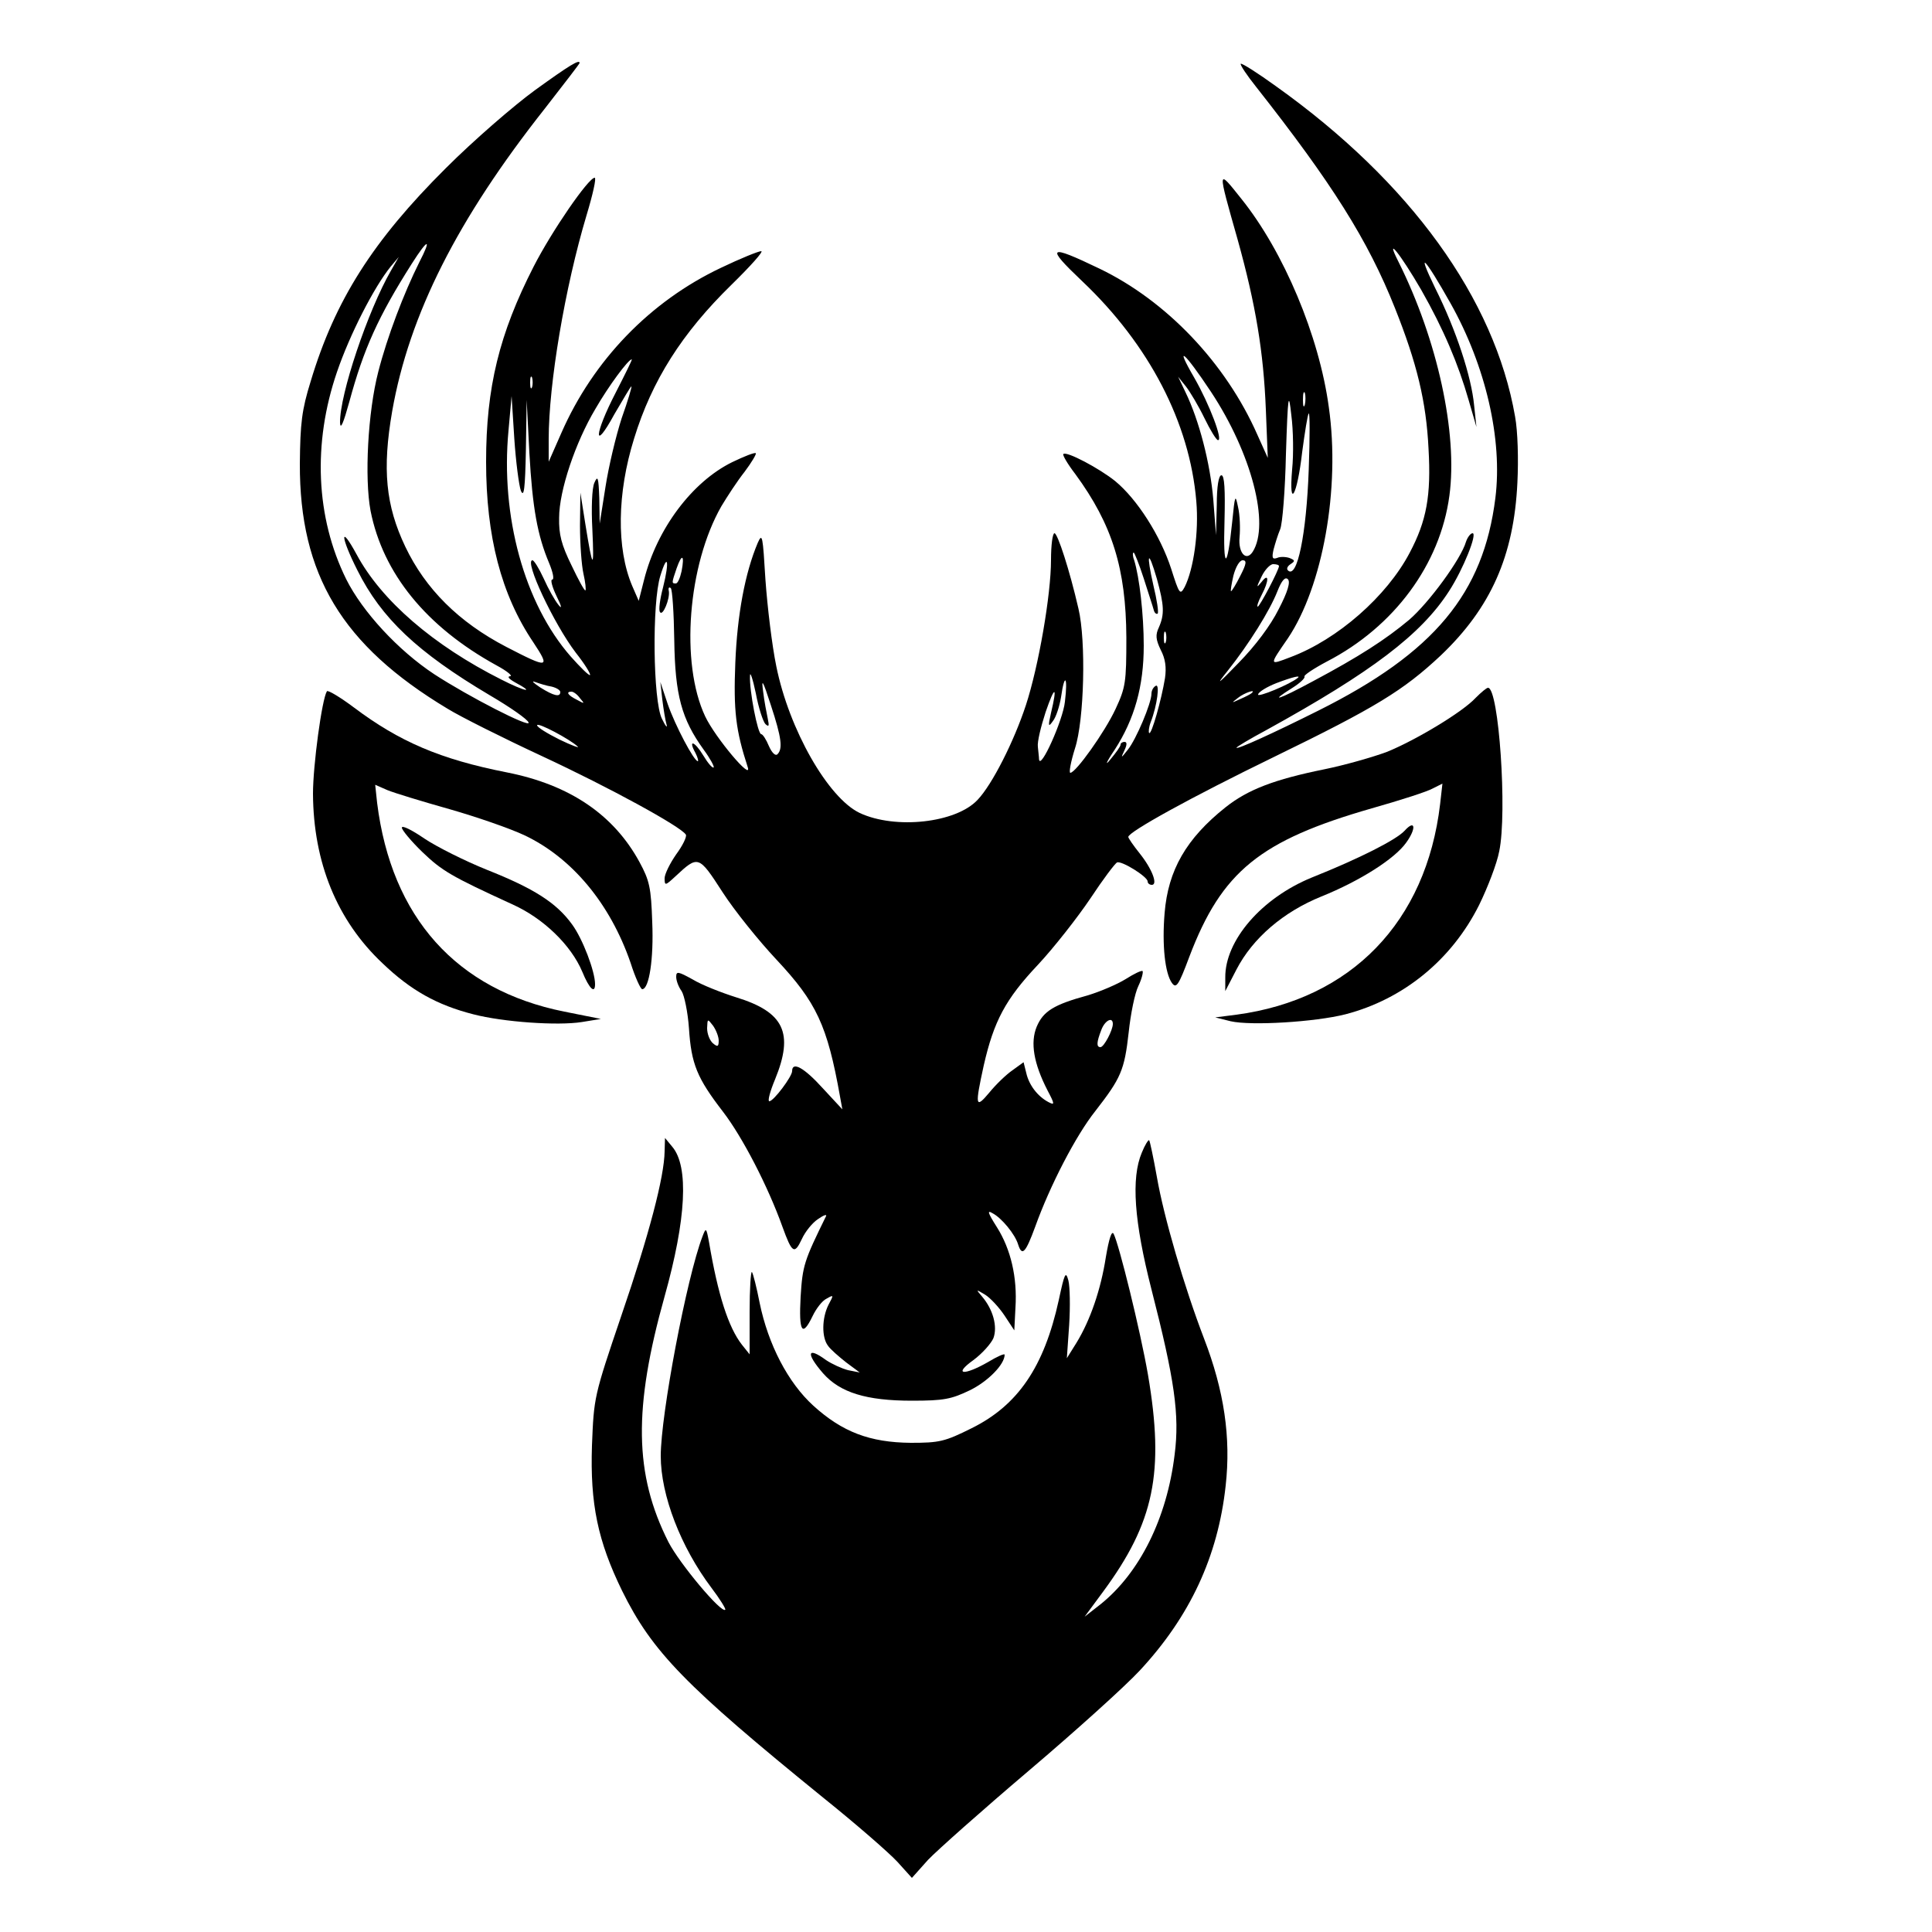
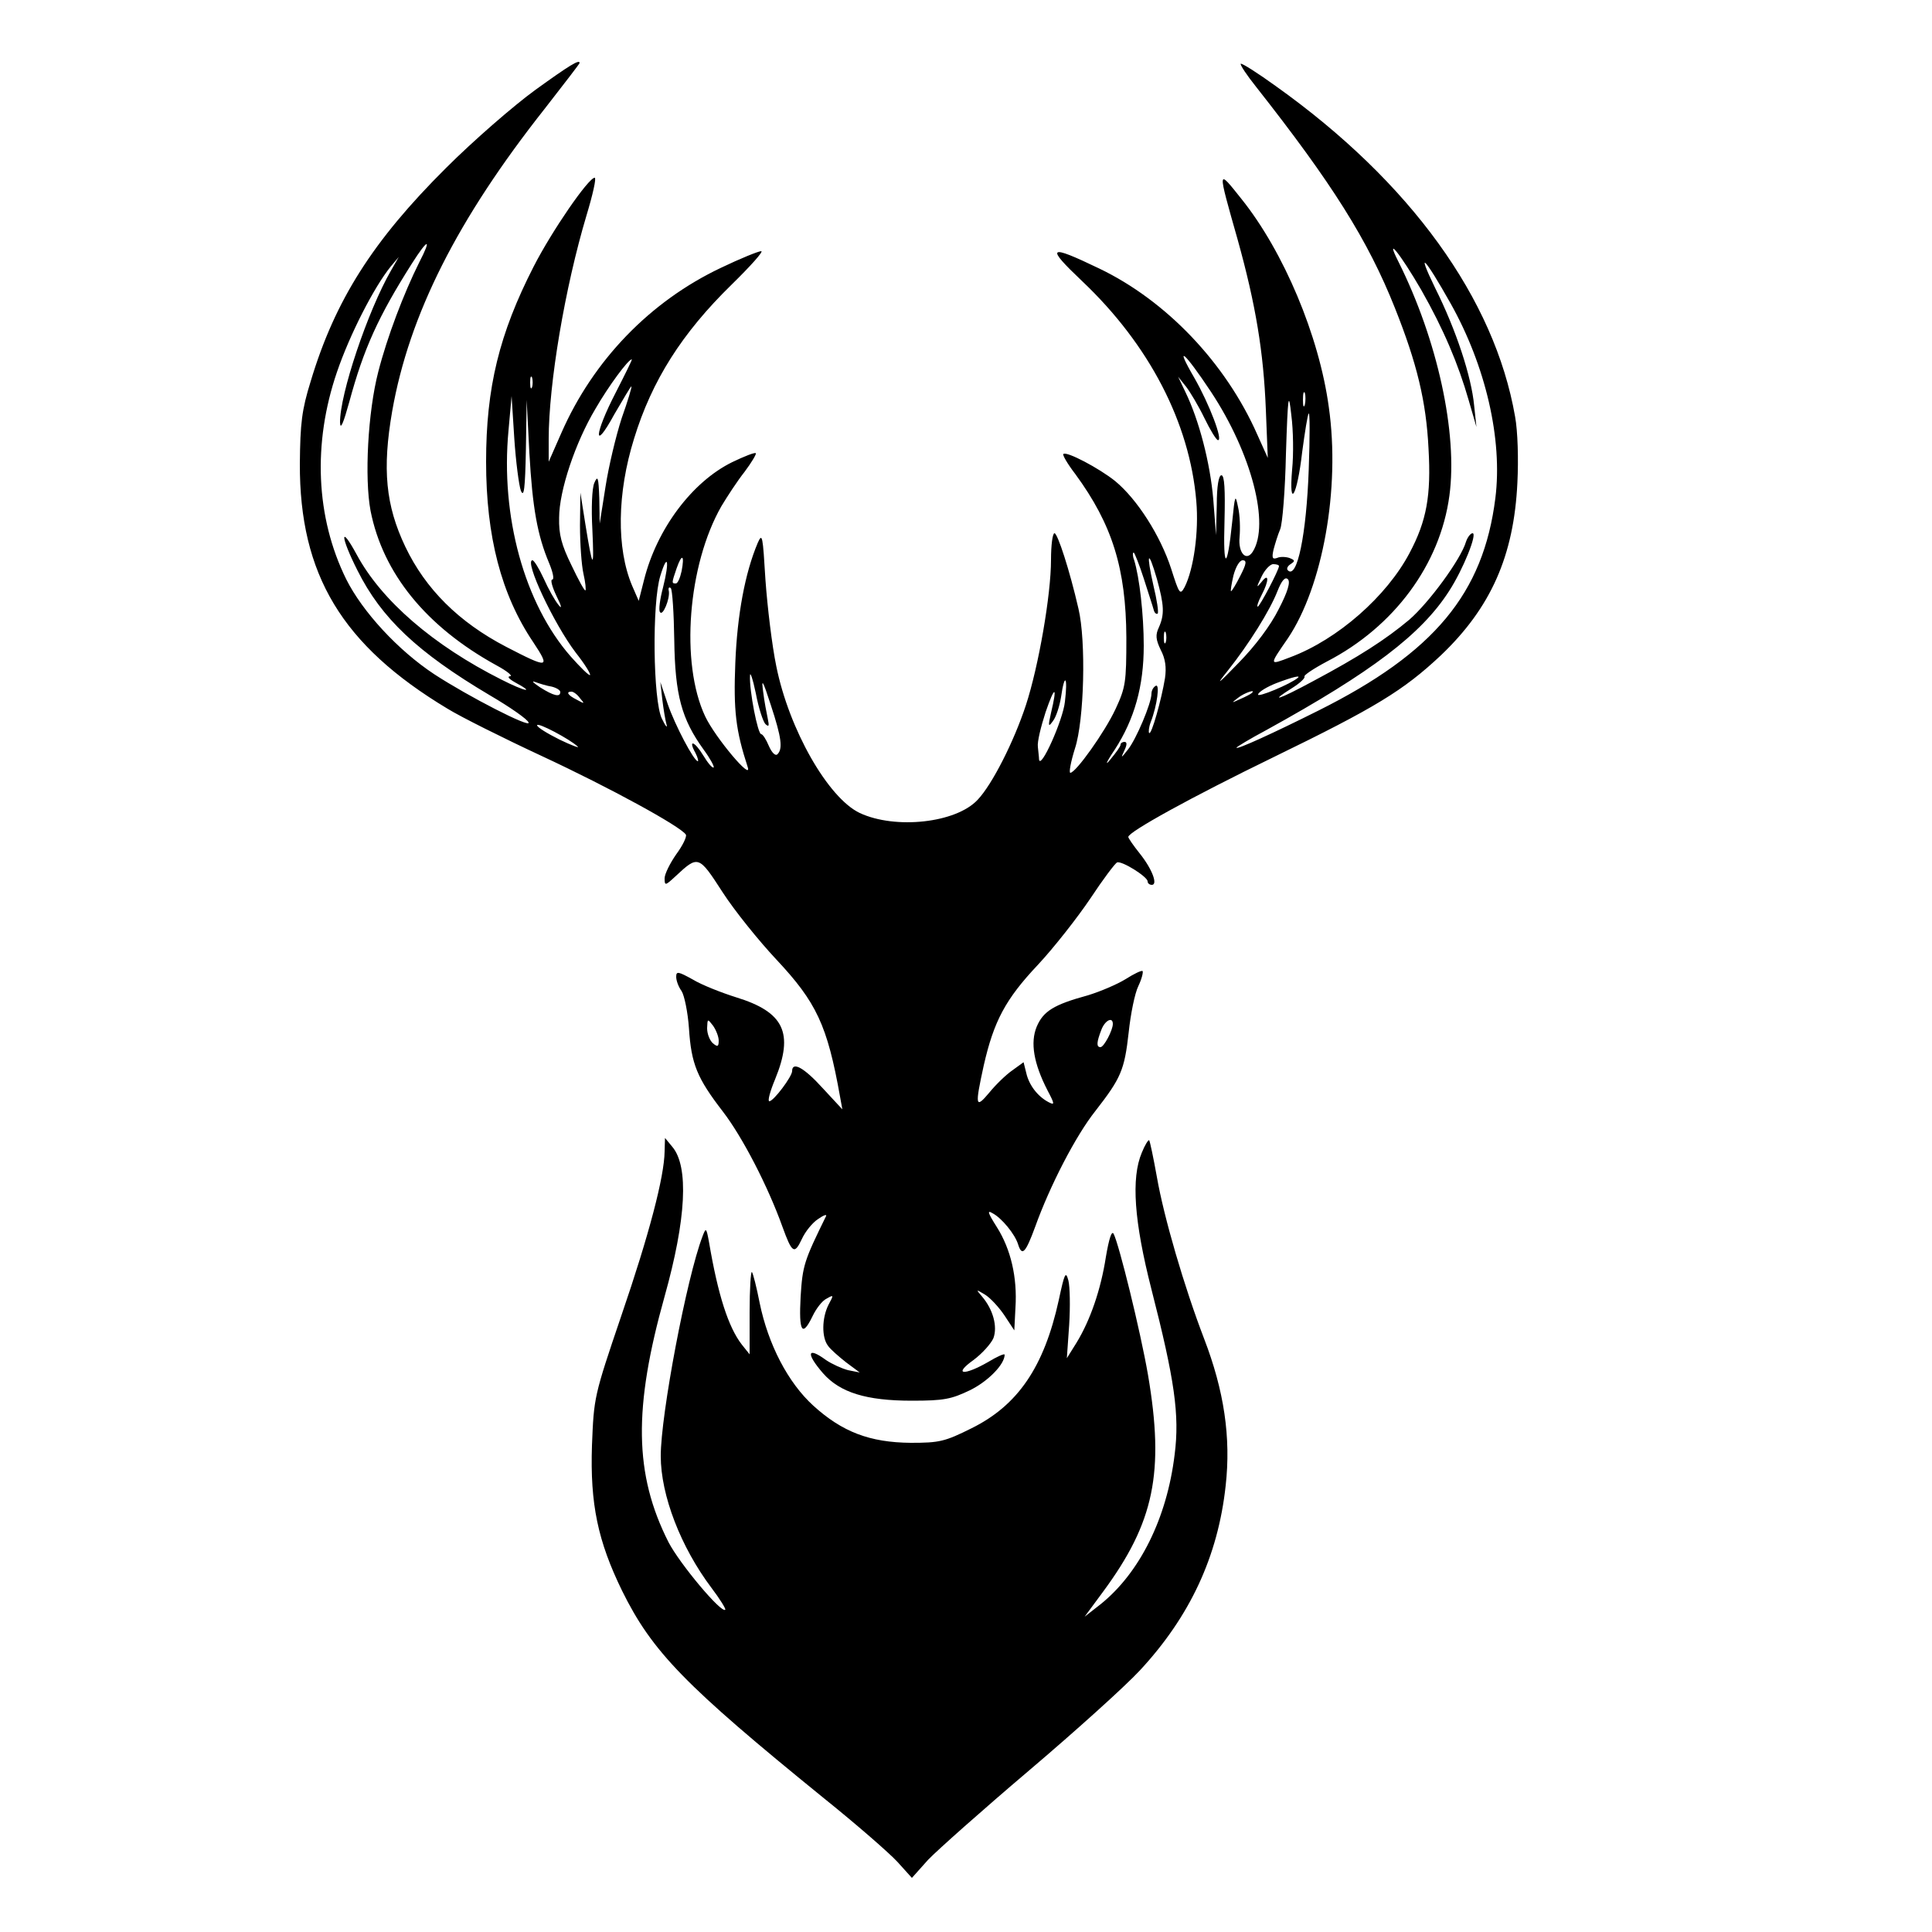
<svg xmlns="http://www.w3.org/2000/svg" version="1.0" width="500pt" height="500pt" viewBox="0 0 500 500" preserveAspectRatio="xMidYMid meet">
  <g transform="translate(0,500) scale(0.1,-0.1)" fill="#000000" stroke="none">
    <path d="M1385 4767 c-55 -40 -159 -130 -231 -202 -189 -188 -287 -342 -350 -552 -23 -74 -27 -108 -28 -213 -1 -287 109 -470 382 -634 34 -21 144 -76 245 -123 174 -81 359 -182 372 -203 3 -5 -8 -28 -25 -51 -16 -23 -30 -51 -30 -62 0 -20 2 -19 28 5 59 55 60 55 122 -41 31 -48 94 -126 139 -174 104 -111 132 -170 165 -355 l6 -33 -51 55 c-48 53 -79 70 -79 44 0 -14 -48 -78 -59 -78 -5 0 2 26 15 57 49 120 23 174 -101 212 -38 12 -89 32 -112 46 -38 21 -43 22 -43 7 0 -10 6 -26 14 -37 7 -11 16 -54 19 -96 6 -93 21 -129 88 -216 50 -65 116 -192 154 -298 25 -69 31 -72 50 -32 9 20 28 43 42 52 14 10 23 13 21 8 -57 -116 -61 -128 -66 -209 -5 -91 4 -106 31 -50 9 19 25 40 36 45 19 11 19 10 5 -16 -17 -34 -18 -84 -1 -106 6 -9 28 -28 47 -43 l35 -26 -30 6 c-16 4 -42 16 -57 26 -49 36 -53 18 -8 -34 44 -50 112 -71 230 -71 83 0 102 4 150 27 47 23 90 67 90 92 0 4 -20 -5 -43 -19 -63 -36 -91 -33 -38 5 23 17 46 43 52 57 11 30 -1 74 -29 107 -17 20 -17 20 8 5 14 -9 36 -33 50 -54 l25 -38 3 59 c5 78 -12 151 -48 208 -24 38 -26 45 -11 36 23 -12 58 -54 66 -81 10 -31 19 -22 44 46 38 106 105 236 156 300 66 85 75 105 86 203 5 48 16 102 25 120 9 19 13 36 11 39 -3 2 -22 -7 -44 -21 -21 -13 -65 -32 -98 -42 -88 -24 -115 -41 -132 -81 -17 -41 -8 -95 28 -165 19 -36 19 -39 2 -30 -28 15 -50 44 -57 75 l-7 28 -29 -21 c-16 -11 -43 -37 -60 -58 -36 -43 -37 -34 -14 71 26 114 56 171 140 260 42 45 103 123 136 172 33 50 64 91 69 93 12 5 79 -37 79 -49 0 -5 5 -9 11 -9 16 0 1 41 -32 82 -16 20 -29 39 -29 42 0 13 163 103 377 207 263 128 335 172 432 263 129 123 189 257 198 447 3 60 1 133 -6 171 -53 305 -271 607 -619 855 -47 34 -88 60 -91 58 -2 -3 16 -30 40 -60 196 -249 289 -396 359 -572 57 -143 81 -242 87 -364 7 -122 -5 -187 -49 -270 -59 -112 -186 -224 -309 -270 -55 -21 -55 -22 -6 49 90 134 136 387 106 598 -25 185 -117 403 -226 539 -63 79 -63 82 -10 -105 47 -169 67 -291 73 -440 l5 -125 -27 60 c-82 186 -236 347 -409 430 -133 64 -140 58 -44 -33 173 -164 278 -366 295 -569 7 -80 -7 -176 -30 -222 -12 -22 -14 -19 -35 47 -28 86 -88 180 -145 227 -41 33 -126 78 -134 70 -3 -2 11 -26 31 -52 96 -131 131 -245 132 -423 0 -116 -2 -129 -28 -185 -28 -60 -103 -165 -117 -165 -4 0 1 28 12 63 24 73 29 278 9 362 -23 100 -54 195 -62 195 -5 0 -9 -31 -9 -69 0 -90 -32 -275 -65 -376 -31 -94 -87 -205 -125 -245 -56 -60 -213 -77 -305 -34 -82 39 -183 216 -216 380 -11 53 -23 153 -28 223 -7 115 -8 123 -20 96 -33 -78 -53 -186 -58 -310 -5 -124 1 -175 32 -270 13 -39 -84 76 -110 131 -65 138 -45 392 42 544 15 25 41 65 60 89 18 24 31 46 29 48 -2 3 -30 -8 -61 -23 -104 -51 -195 -173 -228 -304 l-14 -55 -17 39 c-41 97 -39 240 5 381 46 150 124 273 252 398 49 48 84 87 77 87 -7 0 -54 -19 -104 -43 -184 -87 -331 -240 -413 -427 l-33 -75 0 58 c0 144 42 393 98 580 16 53 26 97 21 97 -16 0 -111 -138 -158 -230 -89 -174 -123 -313 -123 -505 0 -193 39 -344 122 -467 45 -68 40 -69 -70 -12 -123 64 -209 150 -261 259 -51 107 -60 201 -34 351 44 250 169 497 395 783 49 63 90 116 90 118 0 10 -25 -5 -115 -70z m-300 -446 c-40 -80 -83 -193 -106 -283 -27 -104 -36 -275 -20 -360 32 -162 144 -300 326 -400 28 -15 43 -28 35 -28 -8 -1 -3 -7 13 -16 54 -29 26 -24 -35 7 -177 89 -311 205 -375 324 -44 81 -42 46 2 -41 62 -124 155 -212 342 -323 53 -31 99 -63 101 -71 5 -15 -155 67 -244 125 -94 62 -186 162 -228 246 -79 160 -87 352 -24 536 33 97 96 220 139 273 l21 25 -20 -35 c-60 -104 -133 -321 -132 -394 1 -20 9 0 24 54 37 137 75 221 162 358 42 66 52 67 19 3z m2593 -71 c58 -102 96 -192 123 -286 l20 -69 -6 56 c-7 74 -46 194 -101 304 -50 103 -27 79 40 -40 91 -162 135 -352 116 -504 -31 -247 -158 -400 -458 -550 -116 -58 -212 -102 -212 -96 0 2 35 23 78 46 272 150 400 247 472 359 37 57 74 150 61 150 -5 0 -13 -10 -17 -22 -13 -45 -96 -158 -147 -202 -61 -51 -129 -95 -249 -159 -89 -48 -117 -57 -53 -17 19 12 33 25 31 29 -3 3 24 21 58 39 174 90 293 251 317 429 22 162 -31 404 -132 606 -36 71 5 20 59 -73z m-544 -264 c105 -159 153 -343 108 -414 -17 -26 -38 -3 -34 38 2 22 1 57 -4 78 -7 34 -8 32 -15 -38 -13 -127 -24 -127 -20 1 2 82 0 119 -8 119 -7 0 -12 -28 -12 -77 l-2 -78 -7 92 c-8 95 -37 206 -72 278 l-19 40 20 -25 c11 -14 33 -51 48 -82 15 -31 31 -57 35 -57 14 -2 -22 93 -61 161 -53 91 -26 68 43 -36z m-1540 -1 c-57 -110 -59 -158 -4 -57 23 39 42 72 44 72 2 0 -9 -37 -25 -82 -15 -46 -34 -126 -42 -178 l-15 -95 -1 65 c-2 55 -4 61 -13 40 -6 -14 -8 -65 -5 -120 5 -108 1 -105 -18 13 l-13 82 -1 -85 c0 -47 4 -103 9 -125 5 -22 7 -41 5 -43 -2 -2 -18 27 -36 65 -26 53 -33 80 -32 123 0 70 42 195 94 282 34 59 85 128 94 128 2 0 -17 -38 -41 -85z m-217 13 c-3 -7 -5 -2 -5 12 0 14 2 19 5 13 2 -7 2 -19 0 -25z m1967 -213 c-9 -106 13 -69 26 45 7 52 14 97 17 100 3 3 3 -62 0 -145 -6 -168 -30 -285 -54 -261 -4 4 -1 11 7 16 12 8 12 10 -3 16 -9 3 -24 4 -32 0 -12 -4 -14 0 -9 22 4 15 11 38 17 52 6 14 13 102 15 195 5 155 7 164 14 100 5 -38 6 -101 2 -140z m33 168 c-3 -10 -5 -4 -5 12 0 17 2 24 5 18 2 -7 2 -21 0 -30z m-2029 -223 c8 -19 11 5 13 105 l2 130 7 -137 c8 -143 21 -214 51 -285 10 -24 14 -43 8 -43 -5 0 0 -19 11 -42 14 -28 15 -36 5 -23 -9 11 -26 41 -38 68 -12 26 -25 47 -29 47 -22 0 55 -164 112 -239 23 -29 39 -55 37 -58 -3 -2 -25 20 -50 48 -120 137 -182 363 -161 585 l8 89 7 -110 c4 -60 12 -121 17 -135z m1612 -227 c12 -38 24 -74 26 -82 2 -8 7 -11 10 -9 3 3 -2 36 -11 73 -19 84 -14 96 9 17 19 -69 20 -92 5 -126 -9 -19 -8 -31 5 -58 12 -23 15 -45 11 -73 -9 -55 -35 -148 -41 -142 -2 2 -1 15 4 28 17 44 24 101 13 94 -6 -3 -11 -12 -11 -20 0 -25 -40 -119 -61 -145 -18 -23 -19 -23 -9 -2 7 15 7 22 0 22 -5 0 -10 -3 -10 -7 0 -5 -12 -21 -26 -38 -15 -19 -12 -9 11 25 51 79 75 164 75 269 0 80 -11 177 -25 222 -4 10 -4 19 -1 19 2 0 14 -30 26 -67z m-1196 19 c-4 -18 -10 -32 -15 -32 -11 0 -11 1 2 39 14 40 21 35 13 -7z m-48 -42 c-8 -30 -12 -59 -8 -64 7 -12 26 34 23 54 -2 8 0 12 5 8 4 -4 8 -65 9 -135 2 -142 19 -204 76 -283 17 -23 28 -44 26 -46 -3 -3 -15 11 -27 31 -23 38 -40 42 -20 6 6 -12 8 -21 6 -21 -10 0 -59 93 -78 148 l-19 57 5 -45 c3 -25 8 -55 11 -65 3 -11 -3 -4 -12 15 -23 46 -26 300 -4 370 19 62 24 38 7 -30z m1494 30 c-11 -22 -22 -40 -24 -40 -2 0 1 18 6 40 6 23 16 40 24 40 11 0 10 -9 -6 -40z m100 25 c0 -10 -50 -105 -55 -105 -3 0 1 13 10 30 20 38 19 59 0 34 -14 -17 -14 -15 0 14 8 17 22 32 30 32 8 0 15 -2 15 -5z m-1 -112 c-21 -42 -60 -94 -103 -138 -56 -58 -61 -61 -28 -20 54 68 108 154 128 205 11 28 20 38 27 31 7 -7 0 -32 -24 -78z m-292 -85 c-3 -7 -5 -2 -5 12 0 14 2 19 5 13 2 -7 2 -19 0 -25z m-1036 -212 c9 -8 10 -5 6 14 -3 14 -9 45 -12 70 -5 36 -1 30 20 -35 28 -85 31 -113 17 -127 -5 -5 -14 3 -22 21 -7 17 -16 31 -20 31 -9 0 -31 113 -29 151 0 13 7 -7 15 -45 7 -38 19 -74 25 -80z m1378 120 c-18 -16 -107 -53 -103 -43 2 7 24 20 47 29 42 16 64 21 56 14z m-1931 -23 c12 -3 22 -9 22 -14 0 -14 -17 -10 -52 12 -18 12 -24 18 -13 14 11 -4 30 -10 43 -12z m1328 -39 c-5 -48 -64 -179 -67 -149 0 6 -2 20 -3 32 -2 13 8 53 20 90 24 70 31 69 14 -2 -8 -35 -7 -38 5 -21 8 10 17 38 21 62 9 64 18 54 10 -12z m-1255 9 c13 -15 12 -15 -8 -4 -24 12 -29 21 -14 21 5 0 15 -7 22 -17z m1738 13 c-2 -2 -15 -9 -29 -15 -24 -11 -24 -11 -6 3 16 13 49 24 35 12z m-1744 -138 c6 -5 -16 3 -47 18 -32 16 -58 32 -58 37 0 9 85 -36 105 -55z m365 -761 c0 -16 -3 -17 -15 -7 -8 7 -15 24 -15 39 1 25 1 25 15 7 8 -11 15 -29 15 -39z m1020 43 c0 -16 -23 -60 -32 -60 -11 0 -10 13 2 44 9 25 30 36 30 16z" />
-     <path d="M846 3211 c-13 -21 -36 -192 -36 -265 1 -178 62 -328 180 -439 73 -70 141 -108 235 -132 77 -20 218 -30 281 -20 l49 8 -95 19 c-279 56 -447 244 -484 540 l-5 47 32 -14 c17 -7 89 -29 160 -49 70 -20 157 -50 195 -68 122 -58 221 -176 274 -330 12 -38 26 -68 30 -68 18 0 30 79 26 173 -3 90 -7 108 -33 156 -67 123 -181 200 -343 232 -173 34 -279 80 -396 168 -36 27 -68 46 -70 42z" />
-     <path d="M3819 3194 c-34 -37 -156 -110 -230 -140 -35 -13 -108 -34 -162 -45 -128 -26 -197 -52 -255 -98 -102 -81 -149 -163 -158 -274 -7 -83 1 -156 19 -181 11 -15 17 -7 45 68 84 221 183 301 472 384 74 21 146 44 159 52 l24 12 -6 -53 c-36 -305 -230 -505 -527 -545 l-55 -7 40 -10 c53 -12 218 -2 297 18 150 39 275 141 346 283 22 45 46 107 52 139 21 100 -1 423 -29 423 -4 0 -18 -12 -32 -26z" />
-     <path d="M1040 2858 c0 -6 24 -35 53 -63 51 -49 75 -63 232 -135 81 -36 153 -106 182 -175 18 -44 33 -58 33 -32 0 33 -32 117 -59 154 -41 57 -100 94 -221 142 -57 23 -129 59 -162 81 -32 22 -58 35 -58 28z" />
-     <path d="M3635 2850 c-21 -23 -115 -71 -240 -121 -130 -53 -225 -163 -224 -259 l0 -35 29 56 c42 81 121 149 220 189 99 40 189 97 219 139 27 37 24 62 -4 31z" />
    <path d="M1720 2020 c-1 -66 -40 -215 -112 -425 -71 -209 -71 -211 -76 -336 -5 -151 15 -247 78 -376 78 -158 163 -245 520 -535 86 -69 172 -144 193 -167 l37 -41 42 47 c24 25 141 129 260 230 119 101 249 218 288 260 129 139 202 294 222 478 14 125 -4 246 -56 381 -51 133 -104 314 -122 418 -9 50 -18 93 -20 95 -2 2 -11 -12 -19 -32 -28 -66 -20 -178 25 -354 60 -234 73 -325 60 -427 -20 -166 -91 -307 -192 -388 l-41 -32 48 65 c132 179 159 308 116 561 -20 115 -75 338 -89 365 -5 9 -12 -13 -20 -60 -13 -84 -40 -163 -76 -222 l-25 -40 6 86 c3 48 2 99 -2 115 -7 26 -10 19 -25 -51 -38 -173 -106 -272 -225 -331 -70 -35 -84 -38 -158 -38 -106 1 -177 28 -252 96 -66 60 -117 159 -139 266 -8 41 -17 76 -20 80 -3 3 -6 -44 -6 -104 l0 -109 -20 25 c-35 45 -62 129 -85 265 -7 38 -8 39 -17 15 -41 -107 -108 -461 -108 -568 0 -102 52 -236 131 -341 22 -29 38 -55 36 -57 -10 -10 -118 119 -147 175 -89 176 -91 347 -10 636 56 200 63 336 20 387 l-19 23 -1 -35z" />
  </g>
</svg>